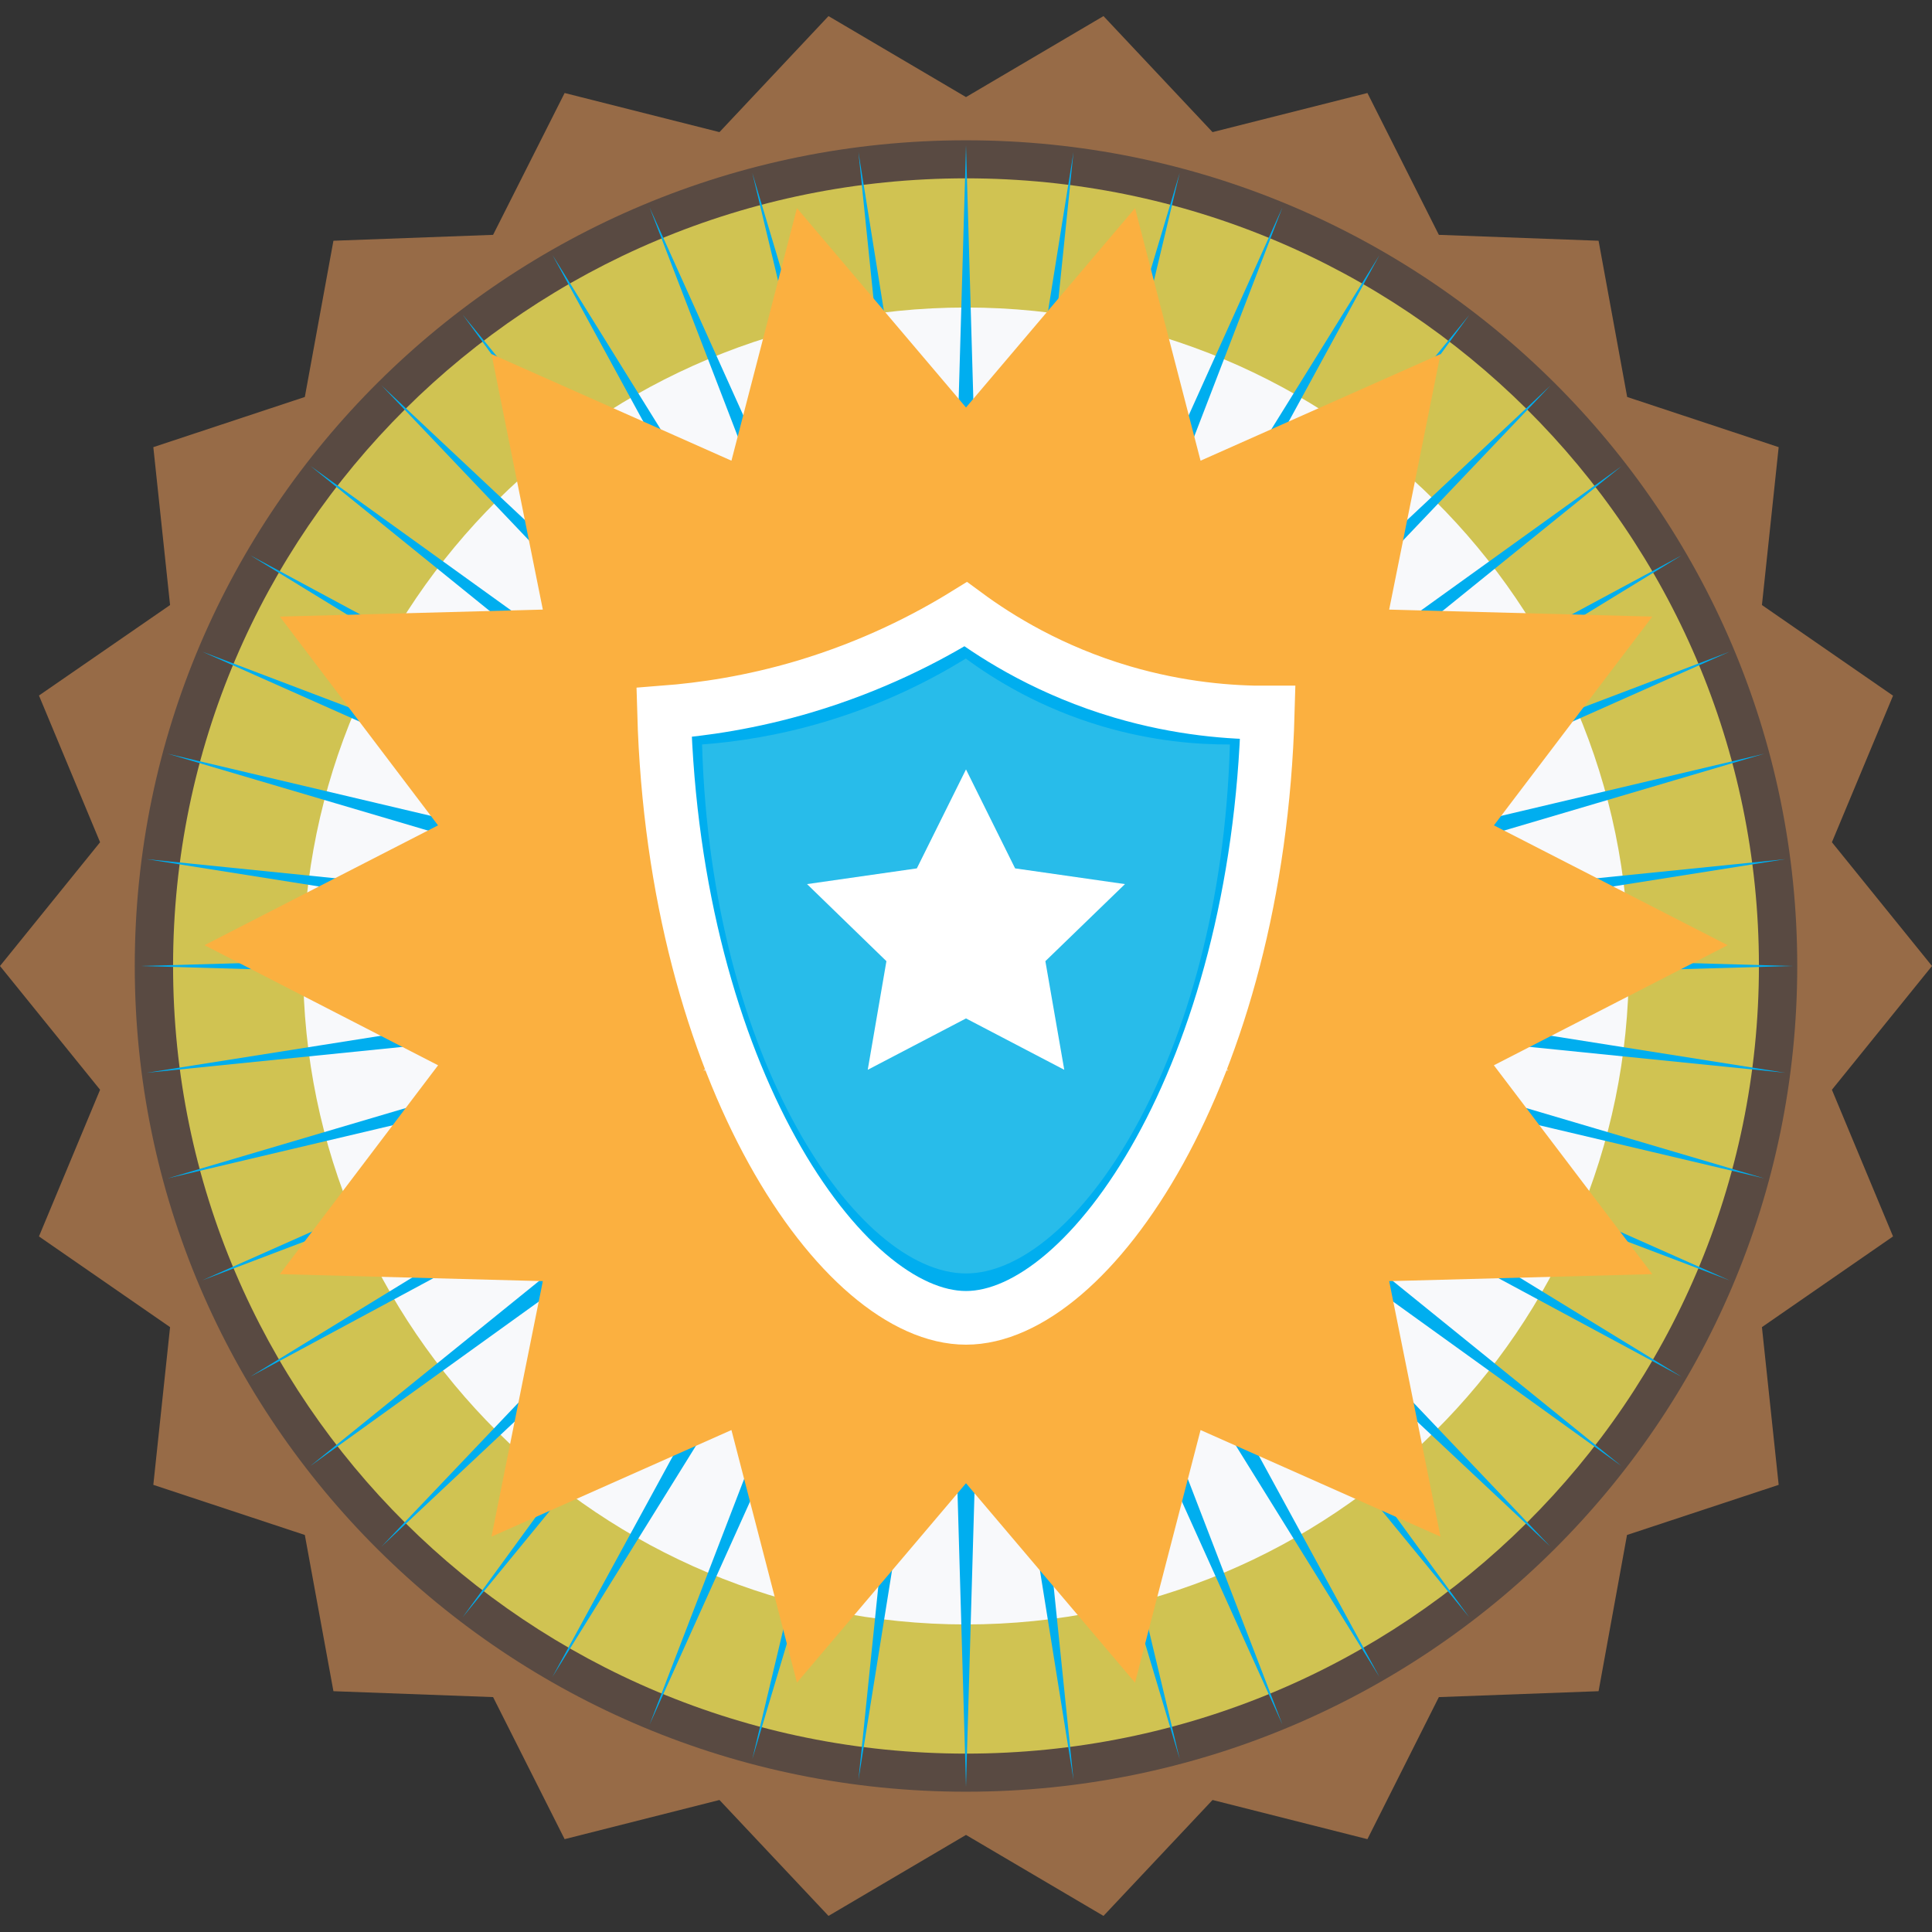
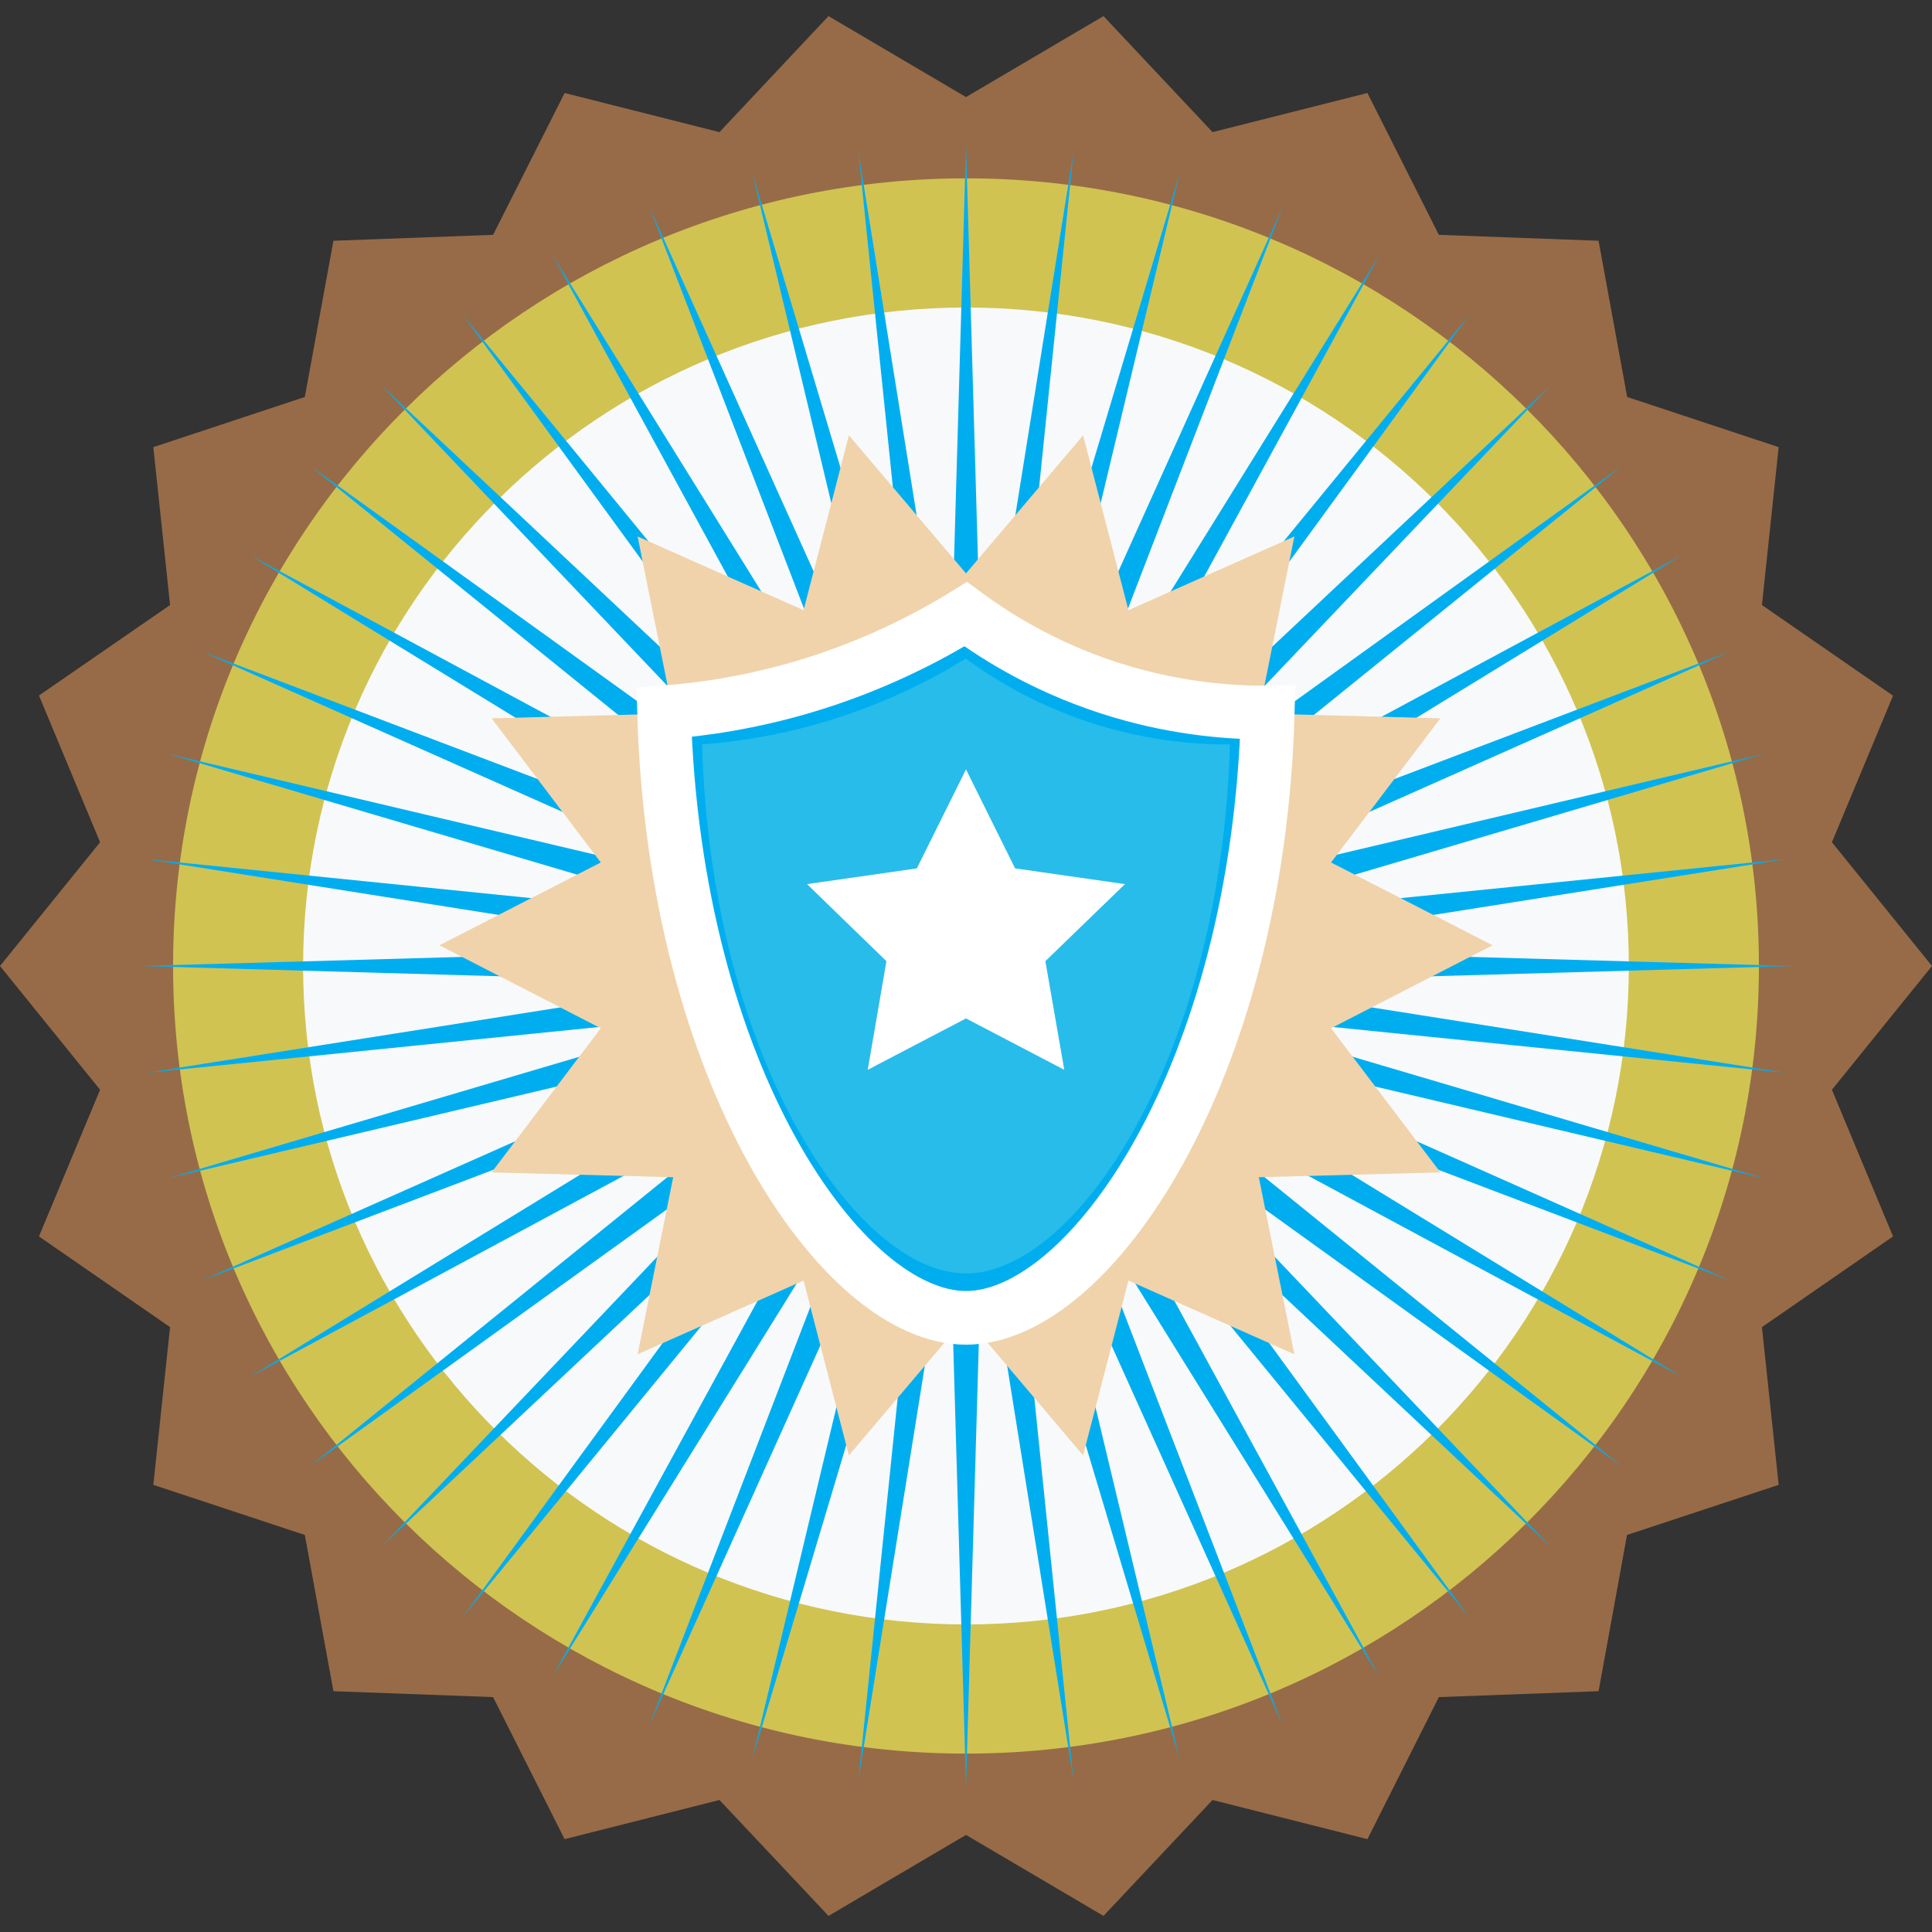
<svg xmlns="http://www.w3.org/2000/svg" width="36" height="36" viewBox="0 0 36 36" fill="none">
  <rect x="0" y="0" width="36" height="36" fill="#333333" stroke="none" />
  <path d="M36 18L34.135 20.306L35.274 23.039L32.831 24.729L33.143 27.668L30.317 28.602L29.787 31.513L26.811 31.623L25.48 34.27L22.594 33.54L20.562 35.7L18 34.191L15.438 35.7L13.406 33.54L10.521 34.27L9.188 31.623L6.213 31.513L5.68 28.602L2.857 27.668L3.169 24.729L0.726 23.039L1.865 20.306L0 18L1.865 15.694L0.726 12.96L3.169 11.274L2.857 8.332L5.68 7.397L6.213 4.486L9.188 4.376L10.521 1.733L13.406 2.462L15.438 0.3L18 1.809L20.562 0.3L22.594 2.462L25.48 1.733L26.811 4.376L29.787 4.486L30.32 7.397L33.143 8.332L32.831 11.274L35.274 12.963L34.135 15.694L36 18Z" fill="#976B47" />
-   <path d="M18 33.386C26.554 33.386 33.489 26.497 33.489 18C33.489 9.503 26.554 2.614 18 2.614C9.446 2.614 2.511 9.503 2.511 18C2.511 26.497 9.446 33.386 18 33.386Z" fill="#594A42" />
  <path d="M18 32.676C26.16 32.676 32.775 26.105 32.775 18C32.775 9.894 26.16 3.323 18 3.323C9.84 3.323 3.225 9.894 3.225 18C3.225 26.105 9.84 32.676 18 32.676Z" fill="#D0C352" />
  <path d="M18 30.269C24.821 30.269 30.351 24.776 30.351 18C30.351 11.224 24.821 5.73 18 5.73C11.178 5.73 5.648 11.224 5.648 18C5.648 24.776 11.178 30.269 18 30.269Z" fill="#F8F9FB" />
  <path d="M33.398 18L22.617 18.307L33.268 19.99L22.54 18.904L32.877 21.958L22.384 19.481L32.227 23.858L22.155 20.032L31.335 25.655L21.852 20.55L30.212 27.316L21.48 21.029L28.886 28.816L21.049 21.46L27.375 30.134L20.568 21.826L25.703 31.246L20.043 22.127L23.895 32.133L19.488 22.355L21.982 32.778L18.91 22.51L20.003 33.166L18.309 22.589L18 33.295L17.691 22.589L15.996 33.166L17.09 22.51L14.018 32.778L16.509 22.355L12.105 32.133L15.956 22.127L10.294 31.246L15.432 21.826L8.621 30.134L14.95 21.457L7.111 28.816L14.519 21.029L5.784 27.316L14.148 20.55L4.665 25.652L13.845 20.03L3.772 23.856L13.615 19.481L3.123 21.958L13.459 18.904L2.732 19.99L13.38 18.307L2.602 18L13.38 17.696L2.732 16.009L13.459 17.096L3.123 14.044L13.615 16.522L3.772 12.144L13.845 15.97L4.665 10.348L14.148 15.449L5.787 8.684L14.519 14.97L7.111 7.183L14.95 14.543L8.624 5.866L15.432 14.174L10.296 4.754L15.956 13.873L12.105 3.867L16.512 13.645L14.018 3.222L17.09 13.49L15.996 2.834L17.691 13.414L18 2.704L18.309 13.414L20.003 2.834L18.91 13.49L21.982 3.222L19.488 13.645L23.895 3.867L20.043 13.873L25.703 4.756L20.568 14.174L27.378 5.869L21.049 14.543L28.889 7.186L21.48 14.97L30.215 8.687L21.852 15.449L31.335 10.348L22.155 15.97L32.227 12.144L22.384 16.522L32.877 14.044L22.54 17.096L33.268 16.009L22.617 17.696L33.398 18Z" fill="#00AEEF" />
  <path d="M27.812 17.614L24.802 19.16L26.84 21.846L23.456 21.936L24.119 25.235L21.027 23.861L20.182 27.119L18 24.545L15.818 27.119L14.973 23.861L11.881 25.235L12.544 21.936L9.16 21.846L11.195 19.16L8.188 17.614L11.195 16.071L9.16 13.385L12.544 13.295L11.881 9.996L14.973 11.37L15.818 8.112L18 10.685L20.182 8.112L21.027 11.37L24.119 9.996L23.456 13.295L26.84 13.385L24.802 16.071L27.812 17.614Z" fill="#F0D3AB" />
-   <path d="M27.812 17.614L24.802 19.16L26.84 21.846L23.456 21.936L24.119 25.235L21.027 23.861L20.182 27.119L18 24.545L15.818 27.119L14.973 23.861L11.881 25.235L12.544 21.936L9.16 21.846L11.195 19.16L8.188 17.614L11.195 16.071L9.16 13.385L12.544 13.295L11.881 9.996L14.973 11.37L15.818 8.112L18 10.685L20.182 8.112L21.027 11.37L24.119 9.996L23.456 13.295L26.84 13.385L24.802 16.071L27.812 17.614Z" stroke="#FBB040" stroke-width="4" stroke-miterlimit="10" />
  <path d="M12.374 13.275C13.1 13.219 13.995 13.089 14.987 12.794C16.26 12.414 17.269 11.893 17.994 11.445C18.606 11.896 19.581 12.501 20.905 12.892C21.985 13.21 22.937 13.281 23.623 13.278C23.436 20.024 20.307 24.556 18 24.556C15.693 24.556 12.564 20.024 12.374 13.275Z" fill="#00AEEF" stroke="white" stroke-miterlimit="10" />
  <path d="M13.082 13.872C13.717 13.825 14.5 13.709 15.367 13.45C16.481 13.118 17.362 12.662 17.997 12.271C18.53 12.665 19.386 13.194 20.542 13.535C21.486 13.813 22.316 13.875 22.917 13.872C22.753 19.771 20.018 23.729 18 23.729C15.982 23.729 13.25 19.771 13.082 13.872Z" fill="#28BCEA" />
  <path d="M18 14.337L18.915 16.181L20.962 16.474L19.479 17.91L19.831 19.934L18 18.977L16.169 19.934L16.517 17.91L15.038 16.474L17.084 16.181L18 14.337Z" fill="white" />
</svg>